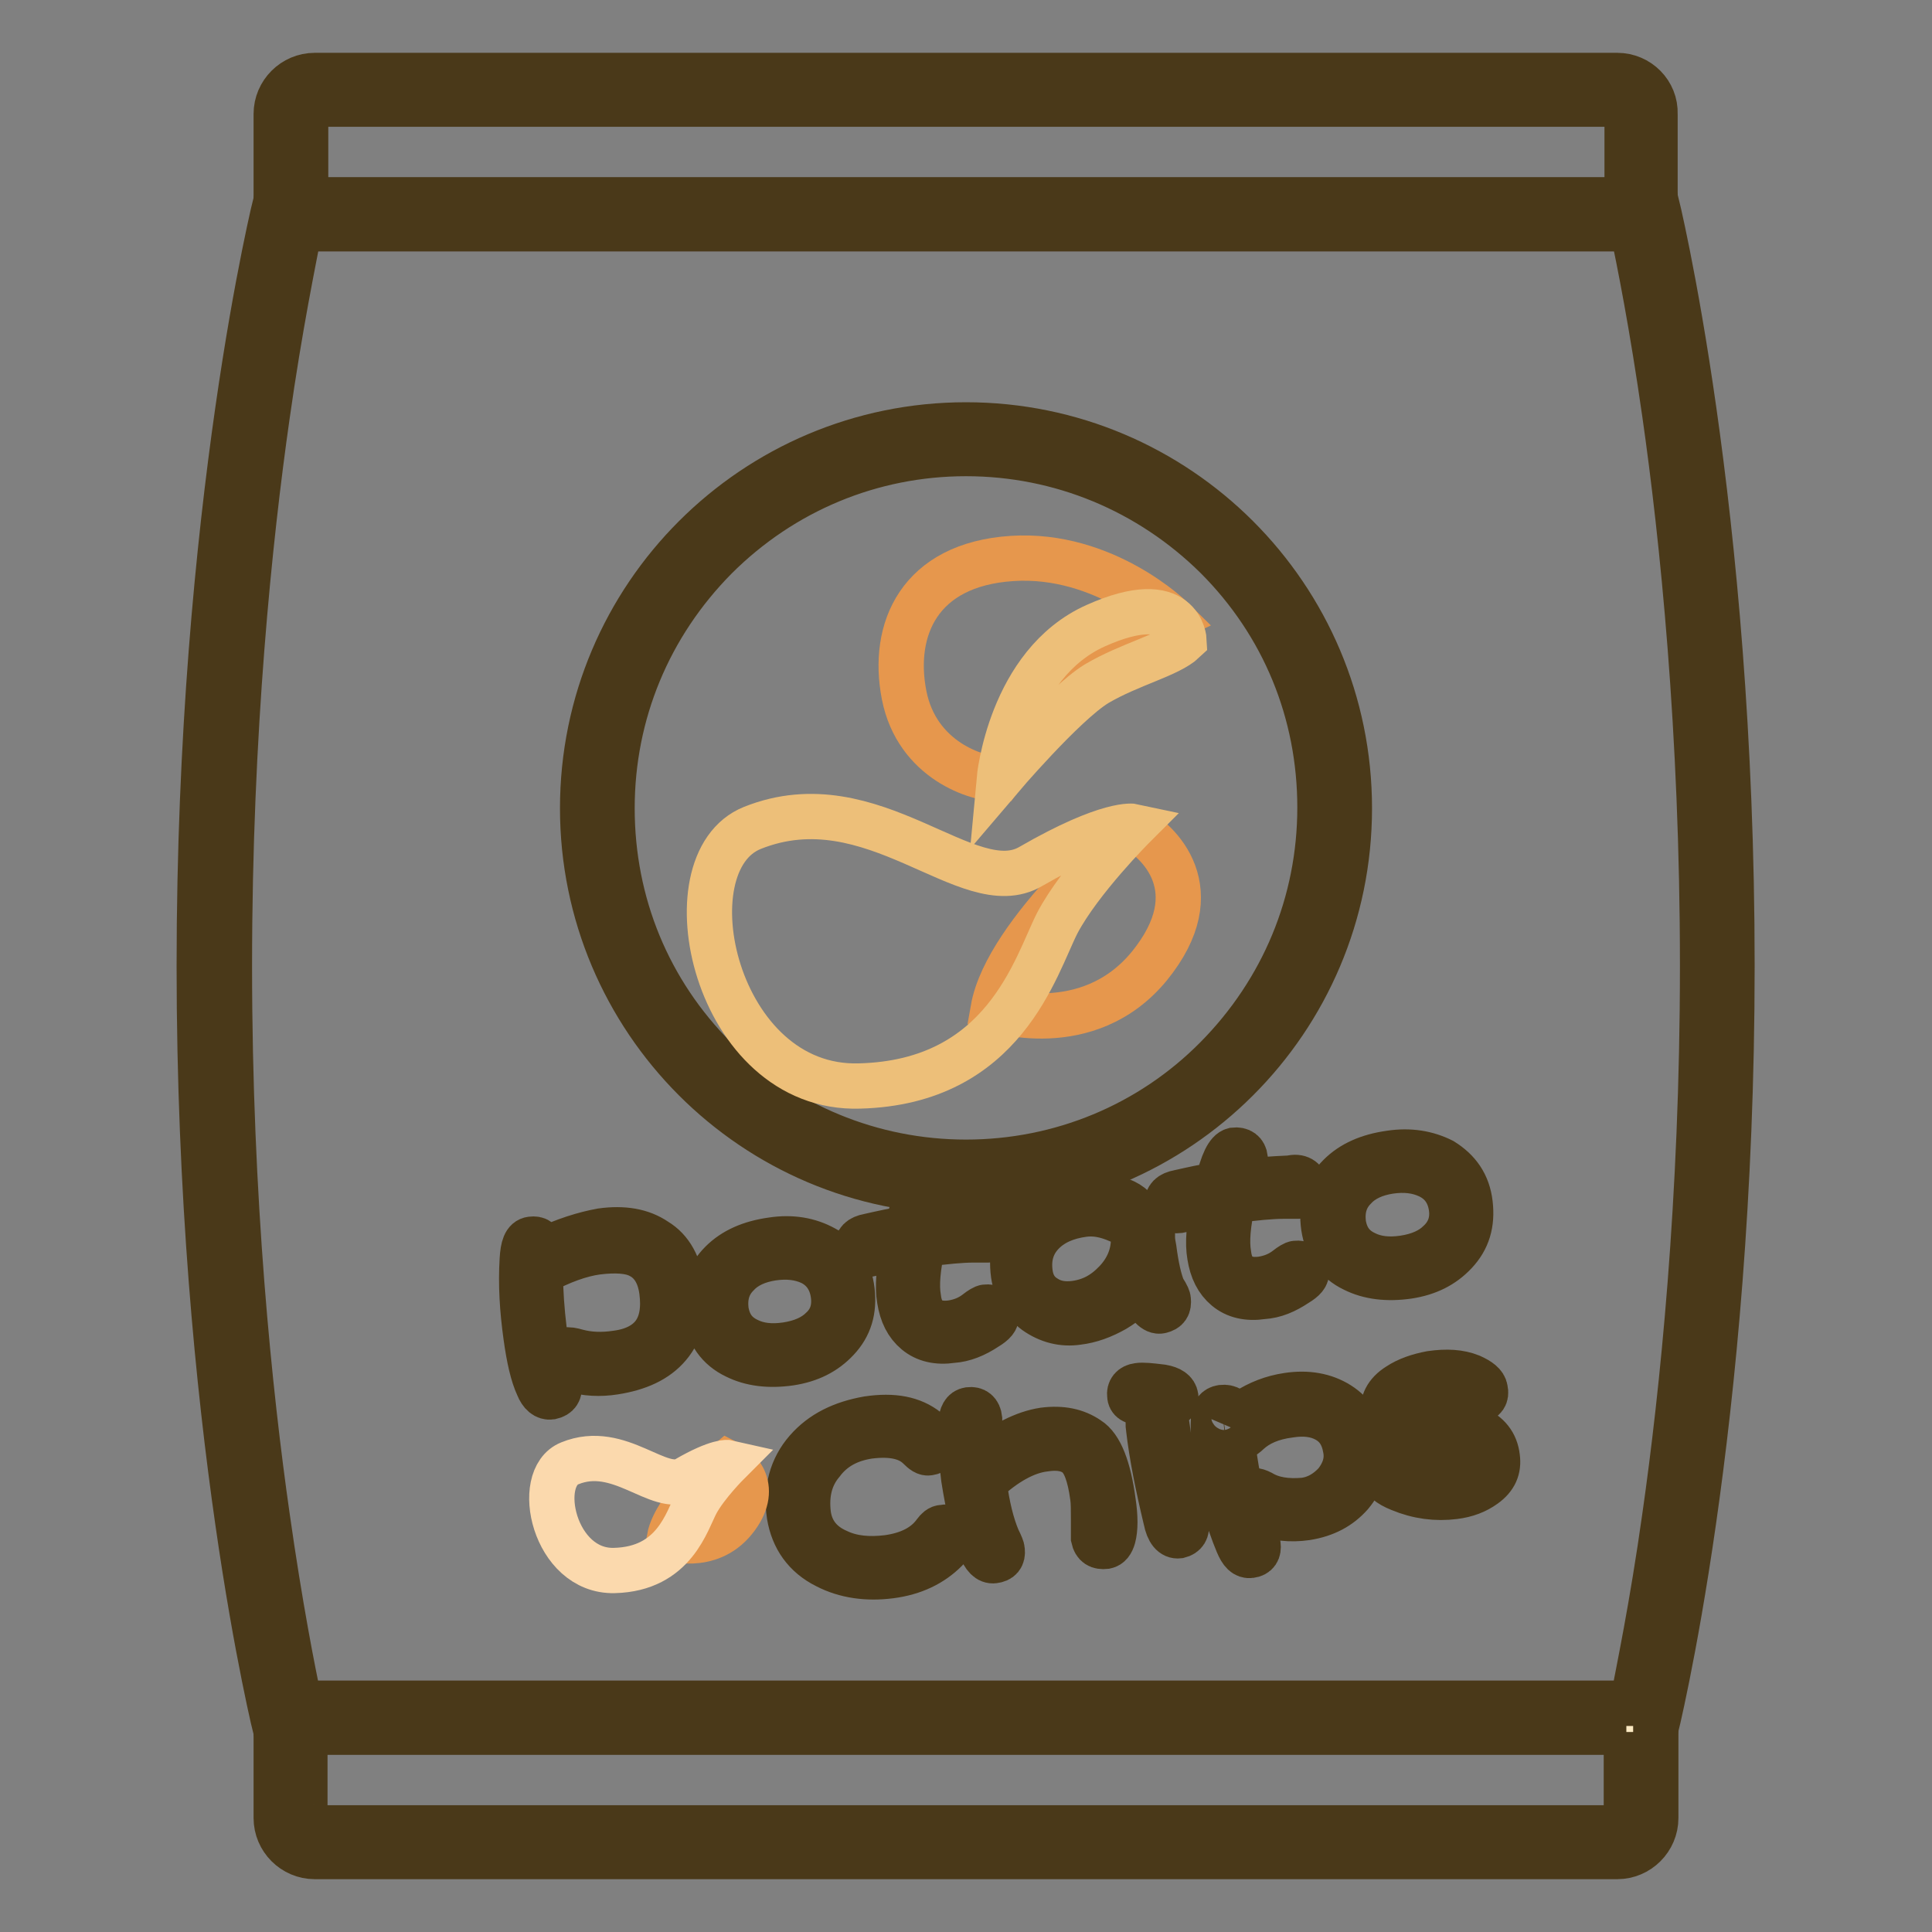
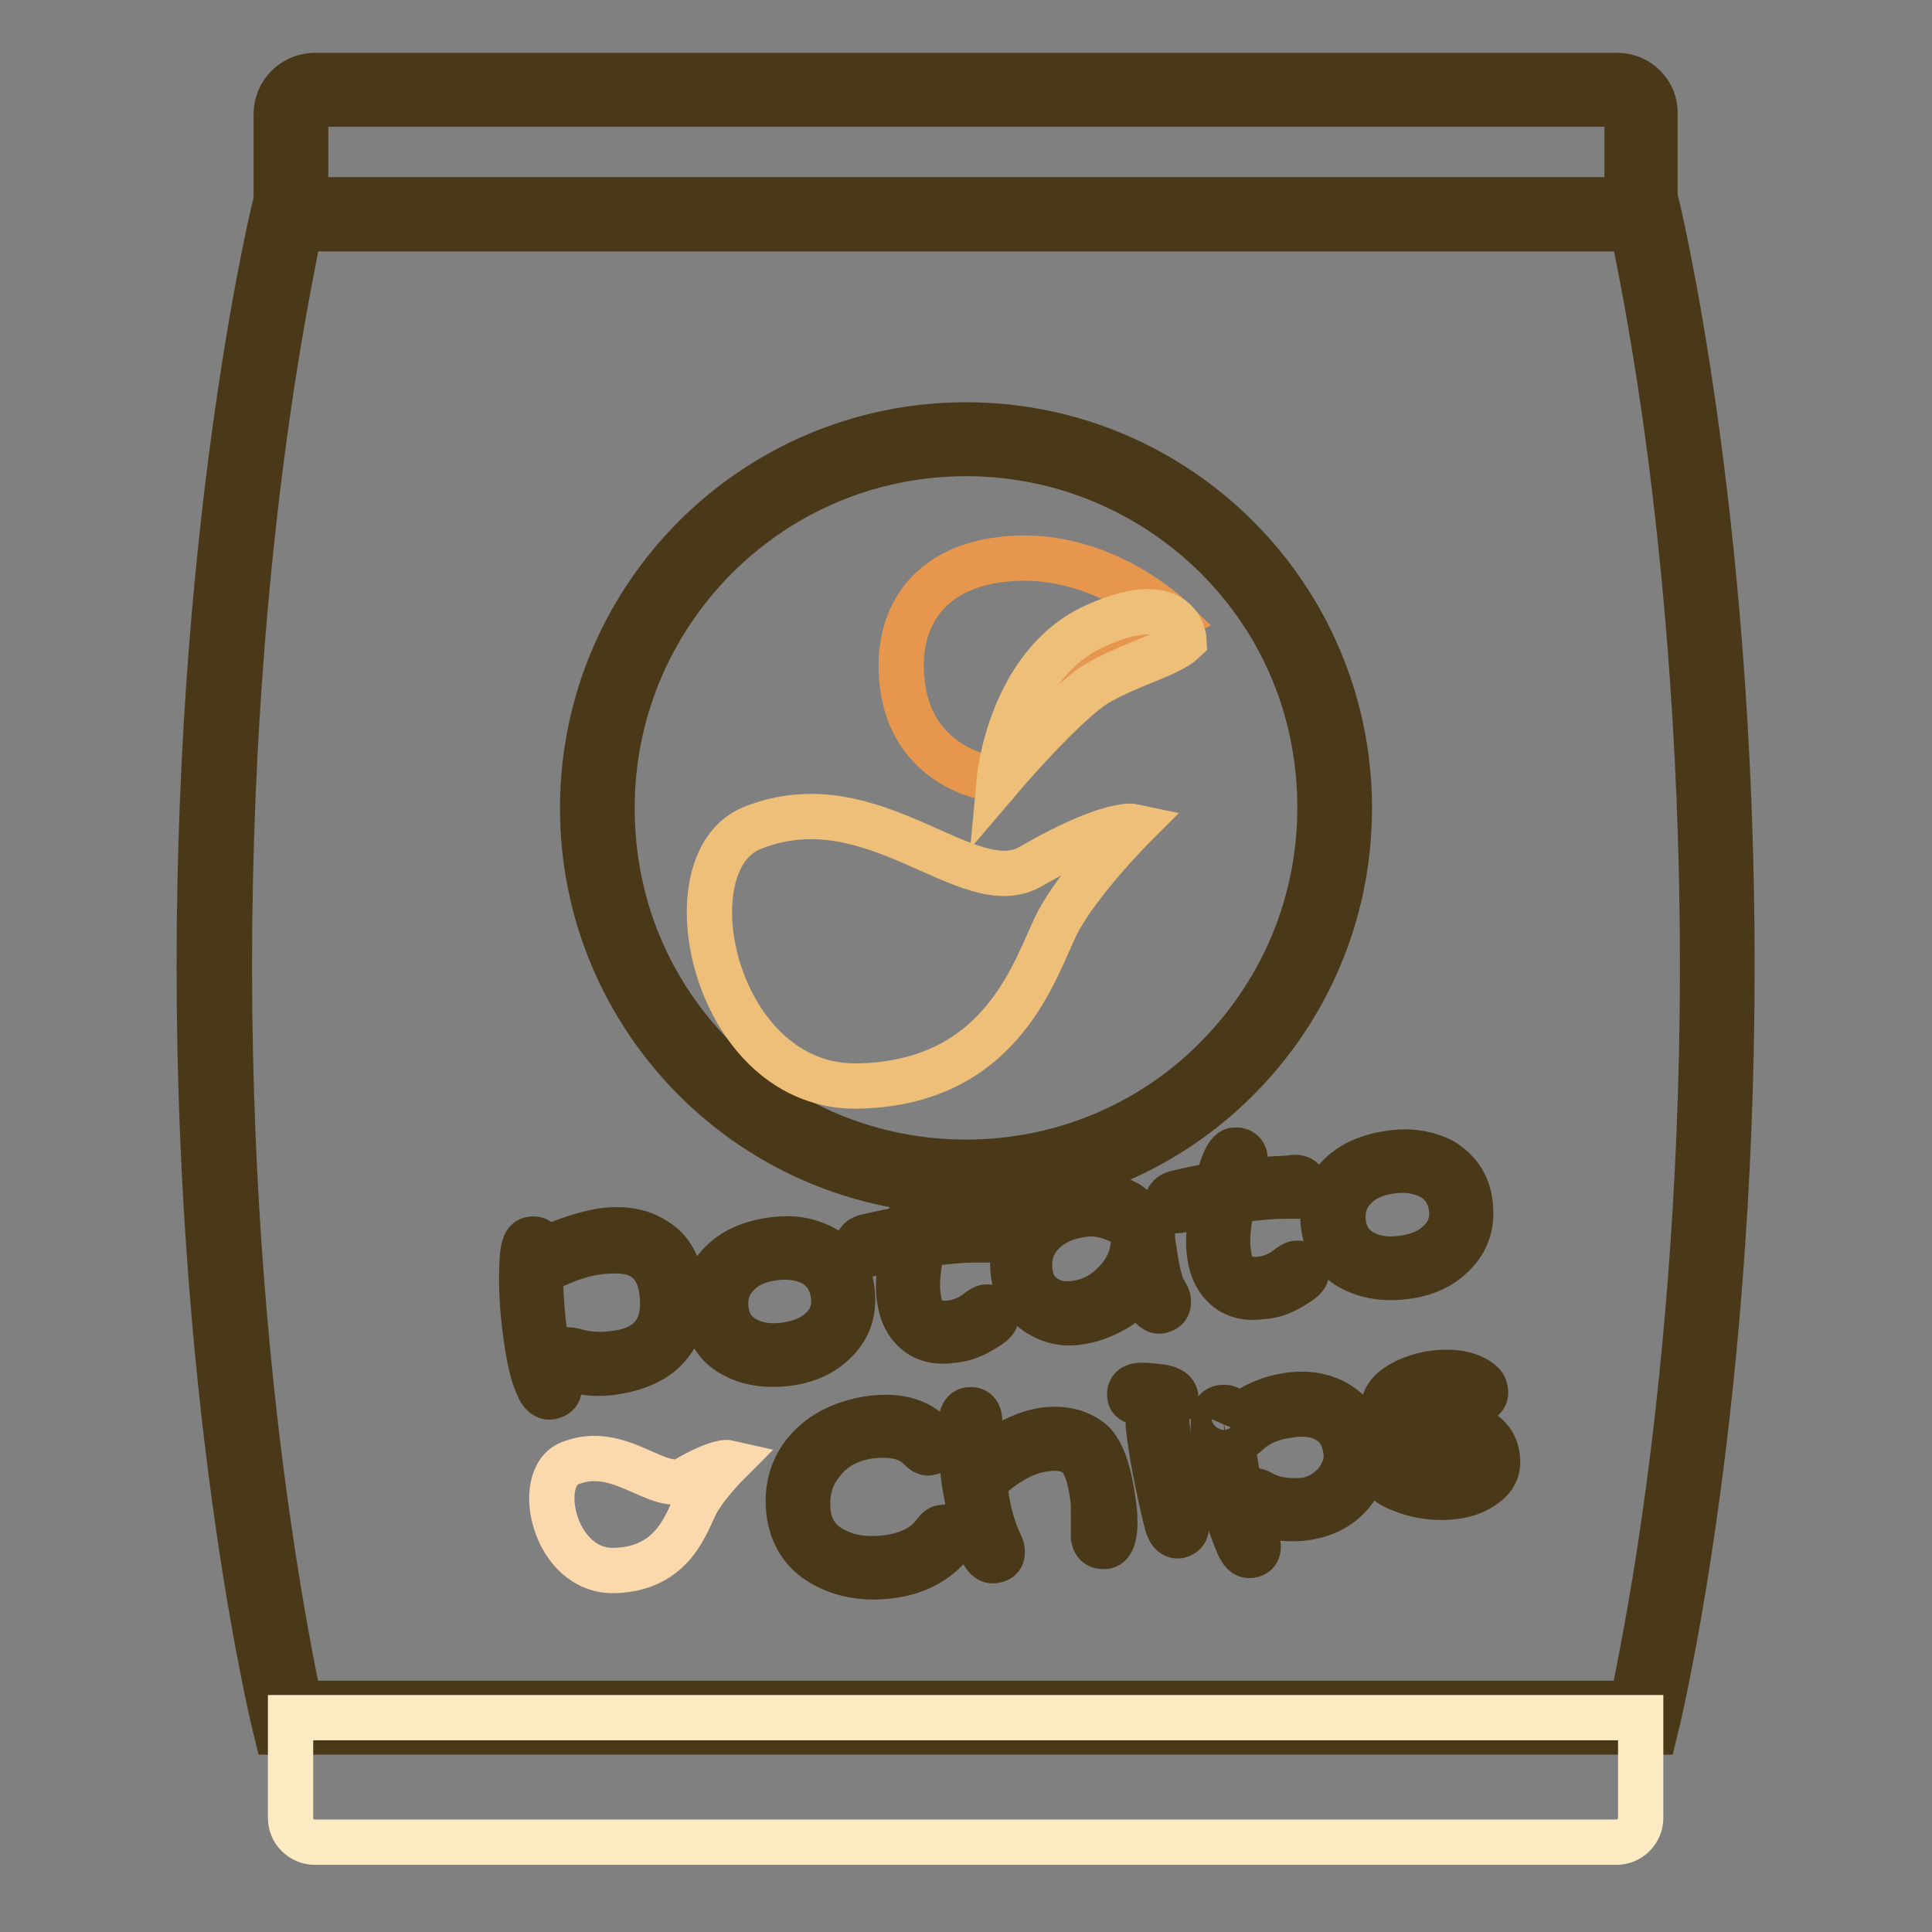
<svg xmlns="http://www.w3.org/2000/svg" version="1.1" x="0px" y="0px" viewBox="0 0 256 256" enable-background="new 0 0 256 256" xml:space="preserve">
  <rect x="0" y="0" width="256" height="256" fill="#808080" stroke="none" />
  <g>
    <path stroke-width="6" fill-opacity="0" stroke="#f7d168" d="M38.2,227.6c-1.7-7.7-9.8-46-9.8-99.6c0-31.3,2.8-57.1,5-73.2c2-13.7,3.9-23,4.7-26.4h179.7 c1.7,7.7,9.8,46,9.8,99.6c0,31.3-2.8,57.1-5,73.2c-2,13.7-3.9,23-4.7,26.4H38.2z" />
    <path stroke-width="6" fill-opacity="0" stroke="#4a3919" d="M216.3,30.3c0.9,4.2,2.6,12.7,4.3,24.6c2.3,16.1,5,41.8,5,73.1c0,31.1-2.7,56.8-5,72.9 c-1.7,12.1-3.5,20.6-4.3,24.8H39.7c-0.9-4.2-2.6-12.8-4.3-24.8c-2.3-16.1-5-41.7-5-72.9c0-31.2,2.7-56.8,5-72.9 c1.7-12,3.5-20.6,4.3-24.8H216.3 M219.4,26.5H36.6c0,0-10.2,40.6-10.2,101.5c0,60.9,10.2,101.5,10.2,101.5h182.7 c0,0,10.2-40.6,10.2-101.5C229.5,67.1,219.4,26.5,219.4,26.5z" />
    <path stroke-width="6" fill-opacity="0" stroke="#fceac3" d="M38.5,28.4V15.1c0-1.7,1.4-3.2,3.2-3.2h172.6c1.7,0,3.2,1.4,3.2,3.2v13.3H38.5z" />
    <path stroke-width="6" fill-opacity="0" stroke="#4a3919" d="M214.3,13.8c0.7,0,1.3,0.6,1.3,1.3v11.4H40.5V15.1c0-0.7,0.6-1.3,1.3-1.3H214.3 M214.3,10H41.7 c-2.8,0-5.1,2.3-5.1,5.1v15.2h182.7V15.1C219.4,12.3,217.1,10,214.3,10z" />
    <path stroke-width="6" fill-opacity="0" stroke="#fceac3" d="M41.7,244.1c-1.7,0-3.2-1.4-3.2-3.2v-13.3h178.9v13.3c0,1.7-1.4,3.2-3.2,3.2H41.7z" />
-     <path stroke-width="6" fill-opacity="0" stroke="#4a3919" d="M215.5,229.5v11.4c0,0.7-0.6,1.3-1.3,1.3H41.7c-0.7,0-1.3-0.6-1.3-1.3v-11.4H215.5 M219.4,225.7H36.6v15.2 c0,2.8,2.3,5.1,5.1,5.1h172.6c2.8,0,5.1-2.3,5.1-5.1V225.7z" />
    <path stroke-width="6" fill-opacity="0" stroke="#fceac3" d="M79.1,107.1c0,27,21.9,48.8,48.8,48.8s48.9-21.9,48.9-48.8c0-27-21.9-48.8-48.9-48.8S79.1,80.1,79.1,107.1z " />
    <path stroke-width="6" fill-opacity="0" stroke="#4a3919" d="M128,60.1c12.5,0,24.3,4.9,33.2,13.7c8.9,8.9,13.7,20.6,13.7,33.2s-4.9,24.3-13.7,33.2S140.5,154,128,154 c-12.5,0-24.3-4.9-33.2-13.7c-8.9-8.9-13.7-20.6-13.7-33.2s4.9-24.3,13.7-33.2C103.7,65,115.5,60.1,128,60.1 M128,56.3 c-28,0-50.8,22.7-50.8,50.8c0,28,22.7,50.8,50.8,50.8c28,0,50.8-22.7,50.8-50.8C178.8,79,156,56.3,128,56.3z" />
-     <path stroke-width="6" fill-opacity="0" stroke="#e6974d" d="M131.6,133.7c0,0,12.5,4.3,20.7-5.7c8.2-10.1,1.2-16.6-2.2-18.4C150.1,109.5,133.4,123.5,131.6,133.7z" />
    <path stroke-width="6" fill-opacity="0" stroke="#edbf79" d="M99.7,109.7c-11.5,4.6-5,34.8,14.2,34.2c19.2-0.5,23.3-15.9,26.2-21.6c3-5.7,10.1-12.8,10.1-12.8 s-3.2-0.7-13.6,5.3C128.3,119.7,115.7,103.3,99.7,109.7L99.7,109.7z" />
    <path stroke-width="6" fill-opacity="0" stroke="#e6974d" d="M155.3,82c0,0-8.9-8.8-21.2-8c-12.3,0.8-16,9.4-14.3,18.1s9.8,11.2,12.6,11.1l10.7-15.4L155.3,82z" />
    <path stroke-width="6" fill-opacity="0" stroke="#edbf79" d="M156.9,84.9c0,0-0.3-7.1-11.7-2c-11.4,5.1-12.8,20.4-12.8,20.4s8.5-10,12.9-12.7 C149.7,88,154.9,86.8,156.9,84.9z" />
    <path stroke-width="6" fill-opacity="0" stroke="#4a3919" d="M90.4,170.6c0.4,3.2-0.1,5.7-1.8,7.7c-1.6,1.9-4,3-7.2,3.5c-1.9,0.3-3.7,0.2-5.6-0.3 c-1.1-0.3-1.7-0.8-1.8-1.4c-0.1-0.7,0.2-1.1,0.9-1.2c0.4-0.1,0.9,0,1.6,0.2c1.5,0.4,3.2,0.5,5.2,0.2c2.3-0.3,4-1.2,5-2.6 c1-1.4,1.3-3.3,1-5.6c-0.3-2.3-1.3-3.9-2.9-4.7c-1.3-0.7-3.3-0.8-5.7-0.5c-2.2,0.3-4.7,1.2-7.5,2.7c0,2.5,0.2,5.1,0.5,7.6 c0.3,2.5,0.9,4.6,1.6,6.2c0.3,0.6,0.4,1,0.4,1.1c0.1,0.9-0.2,1.4-1.1,1.6c-0.7,0.1-1.3-0.4-1.7-1.4c-0.7-1.5-1.2-3.7-1.6-6.6 c-0.5-3.6-0.7-6.9-0.5-10.2c0.1-1.7,0.4-2.6,1.2-2.7c0.8-0.1,1.2,0.2,1.3,1c0-0.1,0,0.1,0,0.6c3.1-1.5,5.8-2.3,8-2.7 c2.9-0.4,5.3,0,7.2,1.3C88.9,165.6,90,167.7,90.4,170.6z M112.9,171c0.3,2.6-0.3,4.7-2,6.5c-1.6,1.7-3.6,2.7-6.2,3.1 c-2.8,0.4-5.2,0.1-7.2-0.9c-2.3-1.1-3.6-3-4-5.6c-0.4-2.8,0.3-5,2.1-6.8c1.6-1.6,3.8-2.6,6.7-3c2.6-0.4,4.9,0,6.9,1.1 C111.3,166.5,112.6,168.4,112.9,171z M110.4,171.4c-0.3-1.9-1.3-3.3-2.9-4.1c-1.5-0.7-3.2-0.9-5.2-0.6c-1.9,0.3-3.5,1-4.6,2.2 c-1.3,1.3-1.7,2.9-1.5,4.7c0.3,1.9,1.2,3.2,2.9,4c1.4,0.7,3.1,0.9,5.1,0.6c2-0.3,3.6-1,4.7-2.1 C110.2,174.9,110.7,173.3,110.4,171.4L110.4,171.4z M131.9,163c0.1,0.7-0.3,1.1-1.1,1.3c0.3,0-0.3,0-1.8,0c-1.6,0-3.8,0.2-6.7,0.6 c-0.7,3-0.9,5.4-0.6,7.1c0.3,2.5,1.8,3.6,4.3,3.3c1.4-0.2,2.5-0.7,3.4-1.4c0.5-0.4,1-0.7,1.2-0.7c0.8-0.1,1.2,0.3,1.4,1.1 c0.1,0.5-0.3,1-1.3,1.6c-1.5,1-3,1.6-4.5,1.7c-2,0.3-3.6-0.1-4.8-1.1c-1.2-1-1.9-2.4-2.2-4.3c-0.3-1.7-0.1-4,0.5-6.9 c-1.1,0.2-2.2,0.3-3.3,0.6c-0.8,0.2-1.3,0.3-1.3,0.3c-0.9,0.1-1.3-0.2-1.5-0.9c-0.1-0.8,0.4-1.3,1.5-1.5c1.8-0.4,3.5-0.8,5.1-1 c0.7-3,1.4-4.4,2.2-4.6c0.9-0.1,1.4,0.3,1.5,1.1c0,0.1,0,0.2-0.1,0.4c-0.2,0.3-0.3,0.6-0.3,0.8c-0.2,0.6-0.4,1.2-0.5,1.9 c2.1-0.2,4.4-0.4,6.9-0.5C131,161.6,131.7,162,131.9,163L131.9,163z M154.8,172.2c0.1,0.9-0.2,1.3-1,1.5c-0.4,0.1-0.8-0.1-1.2-0.5 c-0.3-0.3-0.8-1.4-1.2-3.1c-0.9,1.4-2.2,2.5-3.7,3.4c-1.6,0.9-3.2,1.5-4.9,1.7c-2,0.3-3.9-0.2-5.6-1.4c-1.6-1.2-2.6-2.9-2.9-4.9 c-0.4-2.9,0.3-5.3,2.1-7.2c1.7-1.7,4-2.9,6.9-3.3c1.6-0.2,3.2-0.1,4.6,0.4c1.7,0.6,2.5,1.2,2.6,2.1c0.1,0.7-0.2,1.1-0.9,1.2 c-0.3,0-0.7-0.1-1.4-0.4c-1.6-0.7-3.1-1-4.6-0.8c-2.3,0.3-4.1,1.1-5.4,2.4c-1.4,1.4-2,3.2-1.7,5.4c0.2,1.5,0.9,2.6,2.1,3.3 c1.1,0.7,2.4,0.9,3.9,0.7c2.1-0.3,3.8-1.2,5.4-2.9c1.5-1.6,2.3-3.5,2.3-5.6c0-1.2,0.3-1.9,1.1-2c0.8-0.1,1.3,0.3,1.4,1.1 c0,0,0,0.3,0,0.7c0,0.4,0.1,1,0.2,1.5c0.3,2.3,0.7,4.1,1.2,5.3C154.7,171.7,154.8,172.1,154.8,172.2L154.8,172.2z M173,157.2 c0.1,0.7-0.3,1.1-1.1,1.3c0.3,0-0.3,0-1.8,0c-1.6,0-3.8,0.2-6.7,0.6c-0.7,3-0.9,5.4-0.6,7.1c0.3,2.5,1.8,3.6,4.3,3.3 c1.4-0.2,2.5-0.7,3.4-1.4c0.5-0.4,1-0.7,1.2-0.7c0.8-0.1,1.2,0.3,1.4,1.1c0.1,0.5-0.3,1-1.3,1.6c-1.5,1-2.9,1.6-4.5,1.7 c-2,0.3-3.6-0.1-4.8-1.1c-1.2-1-1.9-2.4-2.2-4.3c-0.3-1.7-0.1-4,0.5-6.9c-1.1,0.2-2.2,0.3-3.3,0.6c-0.8,0.2-1.3,0.3-1.3,0.3 c-0.9,0.1-1.3-0.2-1.5-0.9c-0.1-0.8,0.4-1.3,1.5-1.5c1.8-0.4,3.5-0.8,5.1-1c0.7-3,1.4-4.4,2.2-4.6c0.9-0.1,1.4,0.3,1.5,1.1 c0,0.1,0,0.2-0.1,0.4c-0.2,0.3-0.3,0.6-0.3,0.8c-0.2,0.6-0.4,1.2-0.5,1.9c2.1-0.2,4.4-0.4,6.9-0.5 C172.1,155.8,172.9,156.3,173,157.2L173,157.2z M194.8,159.5c0.3,2.6-0.3,4.7-2,6.5c-1.6,1.7-3.6,2.7-6.2,3.1 c-2.8,0.4-5.2,0.1-7.2-0.9c-2.3-1.1-3.6-3-4-5.6c-0.4-2.8,0.3-5,2.1-6.8c1.6-1.6,3.8-2.6,6.7-3c2.6-0.4,4.9,0,6.9,1 C193.2,155.1,194.5,156.9,194.8,159.5L194.8,159.5z M192.3,159.9c-0.3-1.9-1.3-3.3-3-4.1c-1.5-0.7-3.2-0.9-5.2-0.6 c-1.9,0.3-3.5,1-4.6,2.2c-1.3,1.3-1.7,2.9-1.5,4.7c0.3,1.9,1.2,3.2,2.9,4c1.4,0.7,3.1,0.9,5.1,0.6c2-0.3,3.6-1,4.7-2.1 C192,163.4,192.6,161.8,192.3,159.9L192.3,159.9z" />
    <path stroke-width="6" fill-opacity="0" stroke="#4a3919" d="M126.4,203.4c0.1,0.5-0.3,1.2-1.1,2c-1.8,1.8-4.2,3-7.3,3.4c-3.1,0.4-6,0-8.5-1.3c-2.8-1.4-4.4-3.7-4.9-6.7 c-0.5-3.4,0.3-6.3,2.3-8.6c2-2.3,4.7-3.6,8.1-4.2c3.4-0.5,5.9,0,7.8,1.5c0.7,0.6,1.1,1.1,1.2,1.7c0.1,0.8-0.2,1.2-0.9,1.3 c-0.4,0.1-0.8-0.2-1.3-0.7c-1.4-1.4-3.6-1.9-6.7-1.5c-2.6,0.4-4.7,1.5-6.2,3.5c-1.6,1.9-2.1,4.2-1.8,6.8c0.3,2.3,1.6,4,3.9,5 c1.9,0.9,4.1,1.1,6.6,0.8c2.9-0.4,5-1.5,6.3-3.3c0.3-0.4,0.6-0.7,1-0.7C125.9,202.2,126.3,202.6,126.4,203.4L126.4,203.4z  M147.5,199c0.3,2,0.3,3.6,0,4.7c-0.2,0.7-0.5,1.1-1,1.2c-0.9,0.1-1.4-0.2-1.6-1.1c0-0.3,0-1.1,0-2.4c0-1.3,0-2.3-0.1-3 c-0.4-3-1.1-4.8-2.1-5.6s-2.4-1.1-4.3-0.8c-2.5,0.3-5.2,1.8-8,4.4v0.1c0.4,3.1,1,5.5,1.8,7.4c0.4,0.8,0.6,1.3,0.6,1.5 c0.1,0.9-0.3,1.3-1.1,1.4c-0.7,0.1-1.3-0.5-1.8-1.8c-0.9-2.3-1.6-5.3-2.2-9.1c-0.3-2.4-0.5-4.9-0.4-7.3c0.1-1.1,0.4-1.7,1.1-1.8 c0.8-0.1,1.3,0.3,1.4,1.2c0,0.1,0,0.3,0,0.8c0,0.5-0.1,0.9,0,1.3c0,1,0.1,2.1,0.3,3.5c2.9-2.3,5.6-3.7,8.2-4.1 c2.4-0.3,4.3,0.1,5.9,1.2C145.8,191.7,146.9,194.5,147.5,199L147.5,199z M155.8,185.1c0.1,0.7-0.2,1-1,1.1c-0.2,0-0.8,0-1.8-0.2 c-1.1-0.1-1.8-0.2-2-0.2c-0.8,0-1.3-0.3-1.3-0.9c-0.1-0.7,0.3-1.2,1.1-1.3c0.6-0.1,1.6,0,3.2,0.2 C155.1,184,155.7,184.4,155.8,185.1L155.8,185.1z M157.2,201.9c0.1,0.9-0.2,1.4-1,1.6c-0.8,0.1-1.4-0.6-1.7-2.1 c-1.1-4.6-1.9-8.6-2.3-12.1c-0.2-1.2,0.1-1.9,0.9-2c0.8-0.1,1.3,0.3,1.5,1.4c0.6,4.3,1.2,7.6,1.8,10.1c0.2,0.7,0.3,1.4,0.6,2.2 C157,201.5,157.1,201.8,157.2,201.9L157.2,201.9z M180.8,191.7c0.3,2.4-0.3,4.5-1.8,6.3c-1.5,1.7-3.4,2.7-5.9,3.1 c-2.1,0.3-4.1,0.1-6.1-0.7c-1.2-0.4-1.9-1-1.9-1.6c-0.1-0.8,0.2-1.2,1-1.3c0.3,0,0.6,0.1,1,0.3c1.5,0.9,3.4,1.2,5.7,1 c1.6-0.2,3-1,4.2-2.3c1.1-1.4,1.6-2.9,1.3-4.5c-0.3-1.8-1.1-3.1-2.6-3.9c-1.3-0.7-2.9-0.9-4.8-0.6c-2.4,0.3-4.2,1.1-5.5,2.3 c-0.3,0.3-0.6,0.5-1.1,0.8c-0.4,0.1-0.8,0-1-0.3c0.1,1,0.2,2.1,0.3,3c0.6,4,1.5,7.5,2.7,10.3c0.3,0.7,0.4,1,0.4,1.1 c0.1,0.8-0.2,1.3-1,1.4c-0.7,0.1-1.2-0.4-1.7-1.6c-1.3-3.1-2.3-6.7-2.8-10.8c-0.3-2.3-0.5-4.3-0.4-5.7c0-0.9,0.4-1.4,1.1-1.5 c0.9-0.1,1.5,0.3,1.6,1.2c0,0,0,0.2-0.1,0.8c0.3-0.4,0.9-0.9,1.7-1.5c1.7-1.1,3.5-1.8,5.5-2.1c2.6-0.4,4.9,0,6.8,1.2 C179.3,187.3,180.5,189.2,180.8,191.7L180.8,191.7z M198.4,193.1c0.2,1.5-0.3,2.7-1.7,3.7c-1.1,0.8-2.4,1.3-4,1.5 c-2.4,0.3-4.8,0-7.2-1c-1.5-0.6-2.3-1.3-2.4-2.1c-0.1-0.8,0.2-1.3,1-1.4c0.4-0.1,0.8,0.1,1.3,0.5c1.8,1.4,4.1,1.9,7,1.6 c2.4-0.3,3.5-1.2,3.4-2.6c-0.2-1.6-2.3-2.5-6.3-2.7c-1.9-0.1-3.2-0.3-3.9-0.5c-1.3-0.4-2.1-1.3-2.3-2.7c-0.2-1.5,0.4-2.8,2-3.8 c1.2-0.8,2.7-1.3,4.3-1.6c2.1-0.3,3.8-0.2,5.3,0.4c1.1,0.5,1.8,1,1.9,1.7c0.2,0.9-0.2,1.3-0.9,1.5c-0.3,0-0.7-0.2-1.5-0.7 c-1-0.7-2.5-0.9-4.6-0.6c-0.9,0.1-1.7,0.4-2.5,0.8c-1.1,0.6-1.7,1.2-1.6,1.9c0.1,0.5,0.8,0.9,2.1,1c0.9,0.1,1.7,0.1,2.5,0.2 c2.2,0.2,3.9,0.5,5,1C197.2,190,198.2,191.3,198.4,193.1L198.4,193.1z" />
-     <path stroke-width="6" fill-opacity="0" stroke="#e6974d" d="M88.7,203.8c0,0,5.2,1.8,8.6-2.4c3.4-4.2,0.5-6.9-0.9-7.6C96.4,193.8,89.5,199.6,88.7,203.8z" />
    <path stroke-width="6" fill-opacity="0" stroke="#fbd9ad" d="M75.5,193.9c-4.8,1.9-2.1,14.4,5.9,14.2c8-0.2,9.6-6.6,10.9-9s4.2-5.3,4.2-5.3s-1.3-0.3-5.6,2.2 C87.3,198,82.1,191.2,75.5,193.9L75.5,193.9z" />
  </g>
</svg>